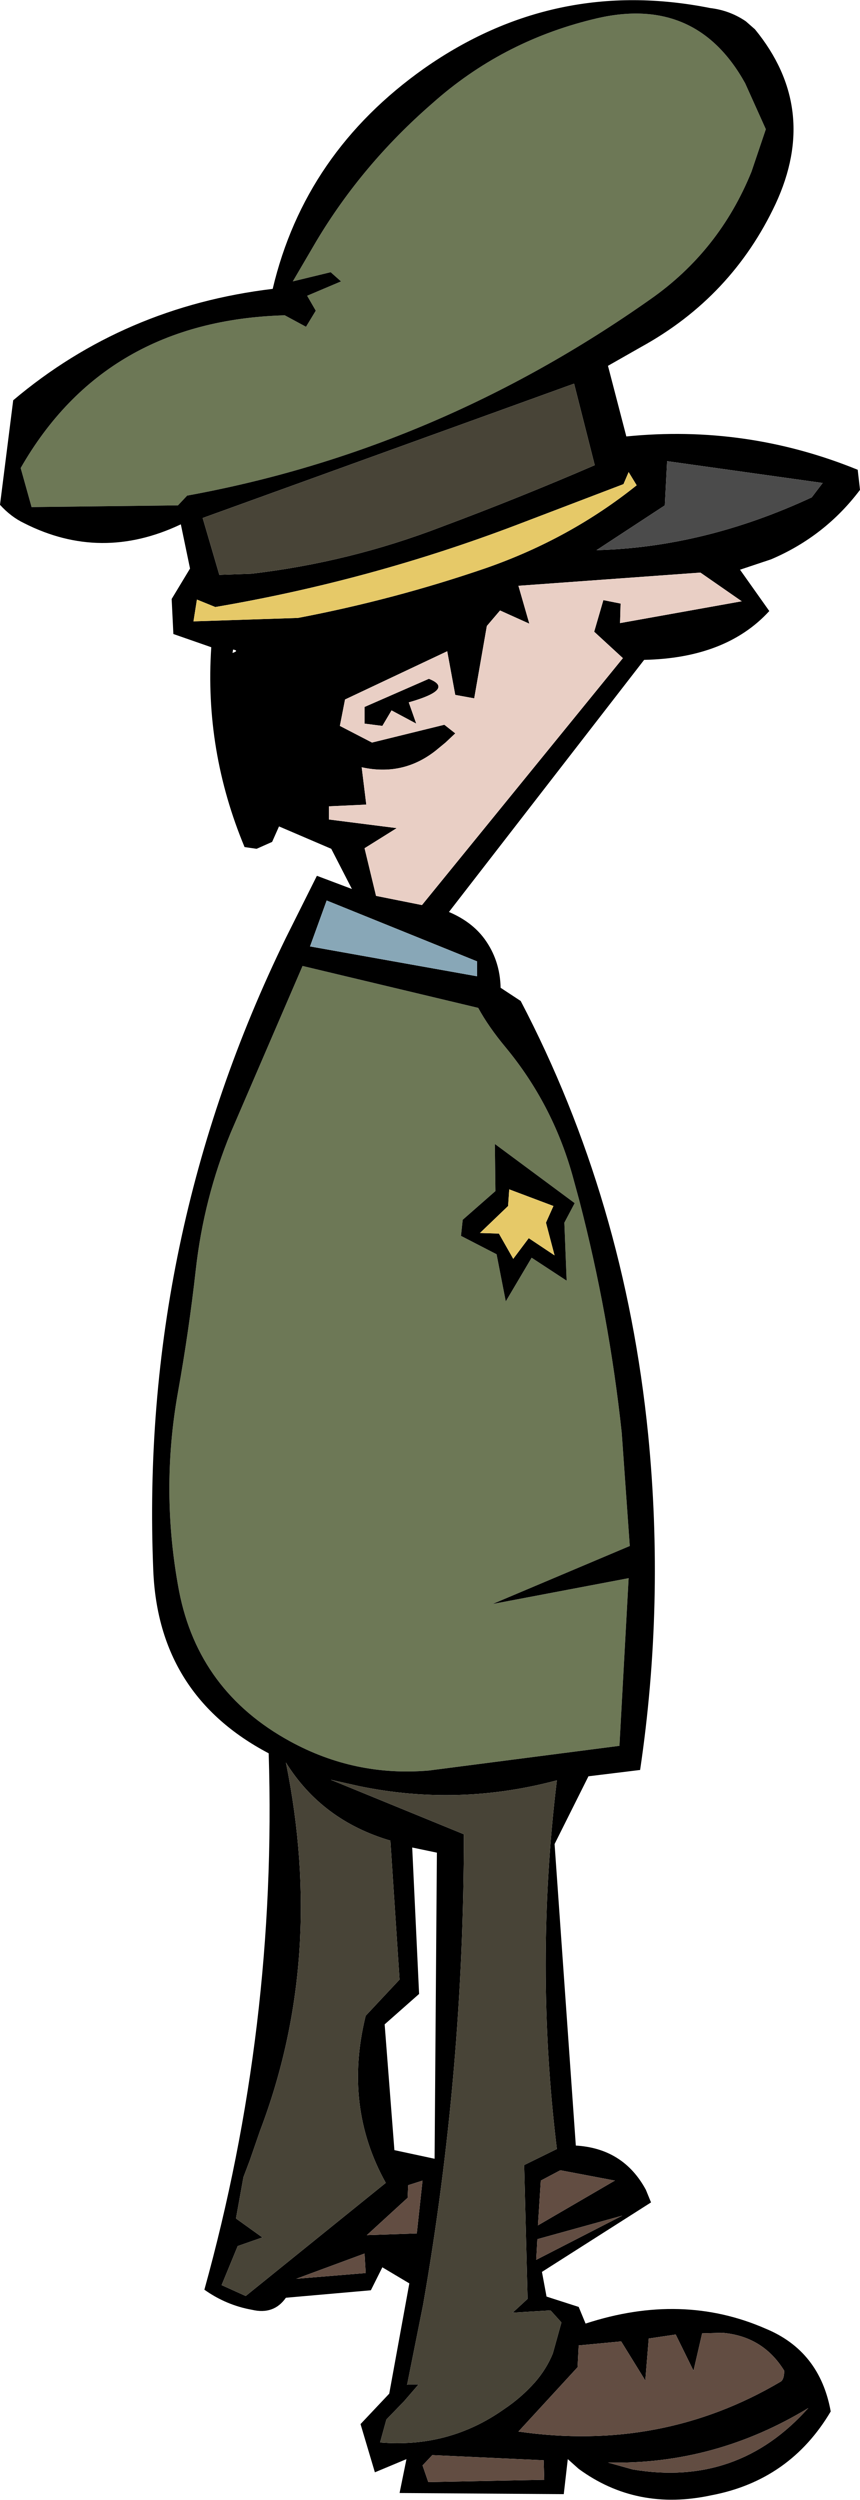
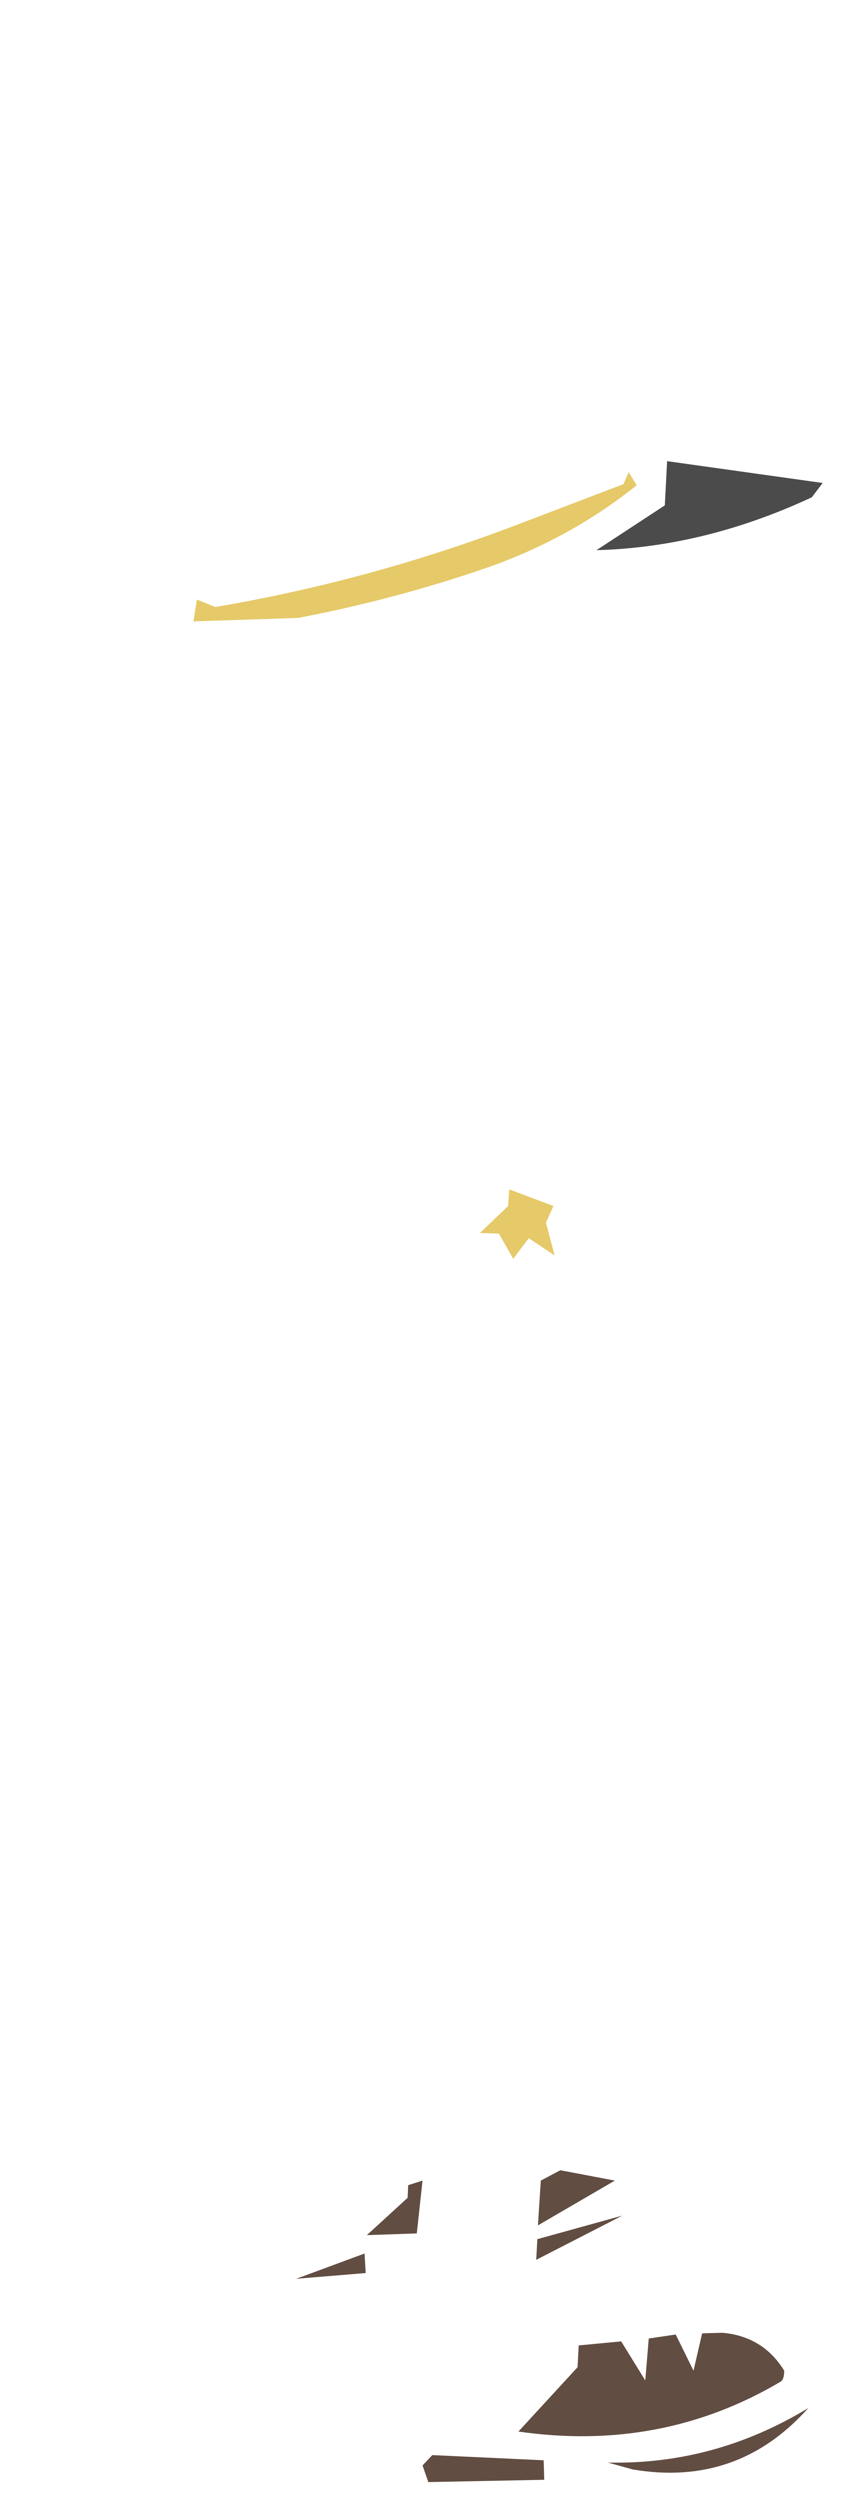
<svg xmlns="http://www.w3.org/2000/svg" height="217.65px" width="74.9px">
  <g transform="matrix(1.0, 0.0, 0.0, 1.0, 37.45, 108.8)">
-     <path d="M14.1 -107.1 Q23.1 -109.4 27.45 -101.55 L29.25 -97.55 28.0 -93.85 Q25.2 -86.95 19.2 -82.75 0.55 -69.6 -21.15 -65.65 L-21.95 -64.8 -34.7 -64.65 -35.65 -68.05 Q-28.3 -80.9 -12.65 -81.35 L-10.8 -80.35 -9.95 -81.75 -10.7 -83.05 -7.75 -84.3 -8.65 -85.1 -11.95 -84.3 -9.9 -87.8 Q-5.9 -94.5 0.2 -99.8 6.2 -105.15 14.1 -107.1 M4.2 -21.05 Q5.1 -19.4 6.6 -17.6 10.65 -12.7 12.4 -6.5 L13.0 -4.3 Q15.6 5.7 16.7 15.95 L17.4 25.8 5.45 30.85 17.3 28.6 16.5 43.2 -0.1 45.35 Q-6.55 45.9 -12.2 42.8 -20.15 38.45 -21.85 29.75 -23.5 21.05 -21.95 12.4 -21.0 7.1 -20.4 1.75 -19.7 -4.5 -17.35 -10.2 L-11.1 -24.7 4.2 -21.05 M5.7 -5.1 L2.85 -2.6 2.7 -1.2 5.8 0.4 6.6 4.5 8.85 0.7 11.9 2.7 11.7 -2.35 12.6 -4.05 5.65 -9.2 5.7 -5.1" fill="#6d7856" fill-rule="evenodd" stroke="none" />
-     <path d="M27.5 -106.95 L28.3 -106.25 Q33.95 -99.35 30.1 -91.05 26.3 -82.95 18.4 -78.6 L15.5 -76.95 17.1 -70.8 Q27.55 -71.85 37.25 -67.9 L37.45 -66.15 Q34.4 -62.1 29.7 -60.1 L27.0 -59.2 29.55 -55.6 Q25.8 -51.5 18.65 -51.35 L1.65 -29.4 Q3.65 -28.55 4.75 -27.05 6.1 -25.2 6.15 -22.8 L7.9 -21.65 Q16.95 -4.35 19.0 16.1 20.45 30.8 18.3 45.3 L13.8 45.85 10.85 51.75 12.7 78.0 Q16.85 78.25 18.8 81.85 L19.25 82.95 9.75 89.0 10.15 91.15 12.95 92.05 13.55 93.5 Q21.95 90.75 29.25 93.95 33.95 95.9 34.9 101.15 31.35 107.15 24.5 108.45 18.0 109.85 12.95 106.15 L12.0 105.3 11.65 108.35 -2.65 108.25 -2.05 105.3 -4.8 106.45 -6.05 102.25 -3.55 99.6 -1.8 90.0 -4.15 88.6 -5.15 90.6 -12.55 91.25 Q-13.6 92.75 -15.5 92.3 -17.75 91.9 -19.65 90.55 -13.3 67.65 -14.05 43.85 -23.65 38.8 -24.1 27.95 -25.3 -1.0 -12.55 -27.15 L-9.85 -32.55 -6.8 -31.4 -8.6 -34.9 -13.15 -36.85 -13.75 -35.5 -15.1 -34.9 -16.15 -35.05 Q-19.65 -43.45 -19.05 -52.45 L-22.35 -53.6 -22.5 -56.65 -20.9 -59.3 -21.7 -63.15 Q-28.65 -59.85 -35.35 -63.25 -36.5 -63.8 -37.45 -64.85 L-36.3 -73.95 Q-26.65 -82.1 -13.7 -83.65 -10.9 -95.5 -0.5 -102.85 10.85 -110.8 24.4 -108.1 26.1 -107.9 27.5 -106.95 M14.1 -107.1 Q6.2 -105.15 0.2 -99.8 -5.9 -94.5 -9.9 -87.8 L-11.95 -84.3 -8.65 -85.1 -7.75 -84.3 -10.7 -83.05 -9.95 -81.75 -10.8 -80.35 -12.65 -81.35 Q-28.3 -80.9 -35.65 -68.05 L-34.7 -64.65 -21.95 -64.8 -21.15 -65.65 Q0.55 -69.6 19.2 -82.75 25.2 -86.95 28.0 -93.85 L29.25 -97.55 27.45 -101.55 Q23.1 -109.4 14.1 -107.1 M17.3 -67.7 L16.85 -66.65 7.55 -63.1 Q-5.2 -58.25 -18.7 -55.95 L-20.3 -56.6 -20.6 -54.7 -11.5 -55.0 Q-3.1 -56.6 4.9 -59.35 12.2 -61.9 18.0 -66.55 L17.3 -67.7 M4.95 -54.3 L3.85 -48.0 2.2 -48.3 1.5 -52.1 -7.4 -47.9 -7.85 -45.6 -5.05 -44.15 1.25 -45.7 2.2 -44.95 1.35 -44.15 0.5 -43.45 Q-2.35 -41.2 -5.95 -42.0 L-5.55 -38.75 -8.8 -38.6 -8.8 -37.45 -2.9 -36.7 -5.7 -34.95 -4.7 -30.8 -0.7 -30.0 16.8 -51.5 14.3 -53.8 15.1 -56.55 16.6 -56.25 16.55 -54.55 27.15 -56.45 23.55 -58.95 7.7 -57.8 8.65 -54.5 6.1 -55.65 4.95 -54.3 M14.35 -68.3 L12.55 -75.4 -19.8 -63.7 -18.35 -58.75 -15.55 -58.85 Q-7.0 -59.85 1.05 -62.95 7.75 -65.45 14.35 -68.3 M20.65 -68.65 L20.45 -64.8 14.5 -60.9 Q23.9 -61.15 33.25 -65.5 L34.2 -66.75 20.65 -68.65 M4.2 -21.05 L-11.1 -24.7 -17.35 -10.2 Q-19.7 -4.5 -20.4 1.75 -21.0 7.1 -21.95 12.4 -23.5 21.05 -21.85 29.75 -20.15 38.45 -12.2 42.8 -6.55 45.9 -0.1 45.35 L16.5 43.2 17.3 28.6 5.45 30.85 17.4 25.8 16.7 15.95 Q15.6 5.7 13.0 -4.3 L12.4 -6.5 Q10.65 -12.7 6.6 -17.6 5.1 -19.4 4.2 -21.05 M6.0 -1.4 L7.25 0.8 8.6 -1.0 10.85 0.5 10.1 -2.35 10.75 -3.8 6.9 -5.25 6.8 -3.8 4.35 -1.45 6.0 -1.4 M5.7 -5.1 L5.65 -9.2 12.6 -4.05 11.7 -2.35 11.9 2.7 8.85 0.7 6.6 4.5 5.8 0.4 2.7 -1.2 2.85 -2.6 5.7 -5.1 M4.1 -25.1 L-9.0 -30.4 -10.45 -26.4 4.1 -23.8 4.1 -25.1 M11.35 80.15 L9.65 81.05 9.4 84.95 16.1 81.05 11.35 80.15 M8.5 91.35 L8.2 79.7 11.05 78.3 Q9.1 62.3 11.05 46.2 2.45 48.5 -6.2 46.7 L-8.65 46.15 2.95 50.9 Q2.95 71.55 -0.6 91.85 L-2.0 98.85 -1.95 98.8 -1.15 98.8 -1.0 98.8 -2.25 100.25 -3.8 101.85 -4.35 103.85 Q1.65 104.35 6.45 100.95 7.95 99.95 9.15 98.6 10.15 97.45 10.7 96.1 L11.45 93.4 10.5 92.35 7.2 92.55 8.5 91.35 M12.95 95.4 L12.85 97.3 7.7 102.9 Q20.15 104.7 30.55 98.55 30.85 98.35 30.85 97.6 29.0 94.6 25.45 94.3 L23.7 94.35 22.95 97.6 21.4 94.45 19.05 94.8 18.75 98.45 16.65 95.05 12.95 95.4 M16.75 84.1 L9.35 86.15 9.25 87.95 16.75 84.1 M0.6 52.5 L-1.55 52.05 -0.95 64.8 -3.95 67.45 -3.1 78.4 0.4 79.15 0.6 52.5 M9.95 107.1 L9.9 105.4 0.2 104.95 -0.65 105.85 -0.15 107.3 9.95 107.1 M17.65 106.2 Q26.8 107.75 32.95 100.85 24.8 105.8 15.5 105.6 L17.65 106.2 M-17.15 -52.25 L-17.2 -51.95 Q-16.6 -52.15 -17.15 -52.25 M-4.15 -45.6 L-5.7 -45.8 -5.7 -47.25 -0.1 -49.7 Q2.2 -48.8 -1.85 -47.65 L-1.2 -45.8 -3.35 -46.95 -4.15 -45.6 M-2.65 63.55 L-3.45 51.45 Q-9.4 49.7 -12.55 44.65 -9.1 61.7 -14.8 76.7 L-15.7 79.3 -16.25 80.75 -16.9 84.35 -14.6 86.0 -16.75 86.75 -18.15 90.15 -16.05 91.1 -3.85 81.25 Q-7.55 74.6 -5.6 66.7 L-2.65 63.55 M-0.65 81.05 L-1.9 81.45 -1.95 82.55 -5.5 85.8 -1.15 85.65 -0.65 81.05 M-5.7 87.4 L-11.65 89.6 -5.6 89.1 -5.7 87.4" fill="#000000" fill-rule="evenodd" stroke="none" />
    <path d="M17.3 -67.7 L18.0 -66.55 Q12.2 -61.9 4.9 -59.35 -3.1 -56.6 -11.5 -55.0 L-20.6 -54.7 -20.3 -56.6 -18.7 -55.95 Q-5.2 -58.25 7.55 -63.1 L16.85 -66.65 17.3 -67.7 M6.0 -1.4 L4.35 -1.45 6.8 -3.8 6.9 -5.25 10.75 -3.8 10.1 -2.35 10.85 0.5 8.6 -1.0 7.25 0.8 6.0 -1.4" fill="#e6c968" fill-rule="evenodd" stroke="none" />
-     <path d="M14.35 -68.3 Q7.75 -65.45 1.05 -62.95 -7.0 -59.85 -15.55 -58.85 L-18.35 -58.75 -19.8 -63.7 12.55 -75.4 14.35 -68.3 M8.5 91.35 L7.2 92.55 10.5 92.35 11.45 93.4 10.7 96.1 Q10.15 97.45 9.15 98.6 7.95 99.95 6.45 100.95 1.65 104.35 -4.35 103.85 L-3.8 101.85 -2.25 100.25 -1.0 98.8 -1.15 98.8 -1.95 98.8 -2.0 98.85 -0.6 91.85 Q2.95 71.55 2.95 50.9 L-8.65 46.15 -6.2 46.7 Q2.45 48.5 11.05 46.2 9.1 62.3 11.05 78.3 L8.2 79.7 8.5 91.35 M-2.65 63.55 L-5.6 66.7 Q-7.55 74.6 -3.85 81.25 L-16.05 91.1 -18.15 90.15 -16.75 86.75 -14.6 86.0 -16.9 84.35 -16.25 80.75 -15.7 79.3 -14.8 76.7 Q-9.1 61.7 -12.55 44.65 -9.4 49.7 -3.45 51.45 L-2.65 63.55" fill="#484437" fill-rule="evenodd" stroke="none" />
-     <path d="M4.95 -54.3 L6.1 -55.65 8.65 -54.5 7.7 -57.8 23.55 -58.95 27.15 -56.45 16.55 -54.55 16.6 -56.25 15.1 -56.55 14.3 -53.8 16.8 -51.5 -0.7 -30.0 -4.7 -30.8 -5.7 -34.95 -2.9 -36.7 -8.8 -37.45 -8.8 -38.6 -5.55 -38.75 -5.95 -42.0 Q-2.35 -41.2 0.5 -43.45 L1.35 -44.15 2.2 -44.95 1.25 -45.7 -5.05 -44.15 -7.85 -45.6 -7.4 -47.9 1.5 -52.1 2.2 -48.3 3.85 -48.0 4.95 -54.3 M-4.15 -45.6 L-3.35 -46.95 -1.2 -45.8 -1.85 -47.65 Q2.2 -48.8 -0.1 -49.7 L-5.7 -47.25 -5.7 -45.8 -4.15 -45.6" fill="#e9cfc5" fill-rule="evenodd" stroke="none" />
-     <path d="M4.1 -25.1 L4.1 -23.8 -10.45 -26.4 -9.0 -30.4 4.1 -25.1" fill="#88a7b7" fill-rule="evenodd" stroke="none" />
    <path d="M20.65 -68.65 L34.2 -66.75 33.25 -65.5 Q23.9 -61.15 14.5 -60.9 L20.45 -64.8 20.65 -68.65" fill="#4b4b4b" fill-rule="evenodd" stroke="none" />
    <path d="M11.35 80.15 L16.1 81.05 9.4 84.95 9.65 81.05 11.35 80.15 M16.75 84.1 L9.25 87.95 9.35 86.15 16.75 84.1 M12.95 95.4 L16.65 95.05 18.75 98.45 19.05 94.8 21.4 94.45 22.95 97.6 23.7 94.35 25.45 94.3 Q29.0 94.6 30.85 97.6 30.85 98.35 30.55 98.55 20.15 104.7 7.7 102.9 L12.85 97.3 12.95 95.4 M9.95 107.1 L-0.15 107.3 -0.65 105.85 0.2 104.95 9.9 105.4 9.95 107.1 M17.65 106.2 L15.5 105.6 Q24.8 105.8 32.95 100.85 26.8 107.75 17.65 106.2 M-5.7 87.4 L-5.6 89.1 -11.65 89.6 -5.7 87.4 M-0.65 81.05 L-1.15 85.65 -5.5 85.8 -1.95 82.55 -1.9 81.45 -0.65 81.05" fill="#624d42" fill-rule="evenodd" stroke="none" />
  </g>
</svg>